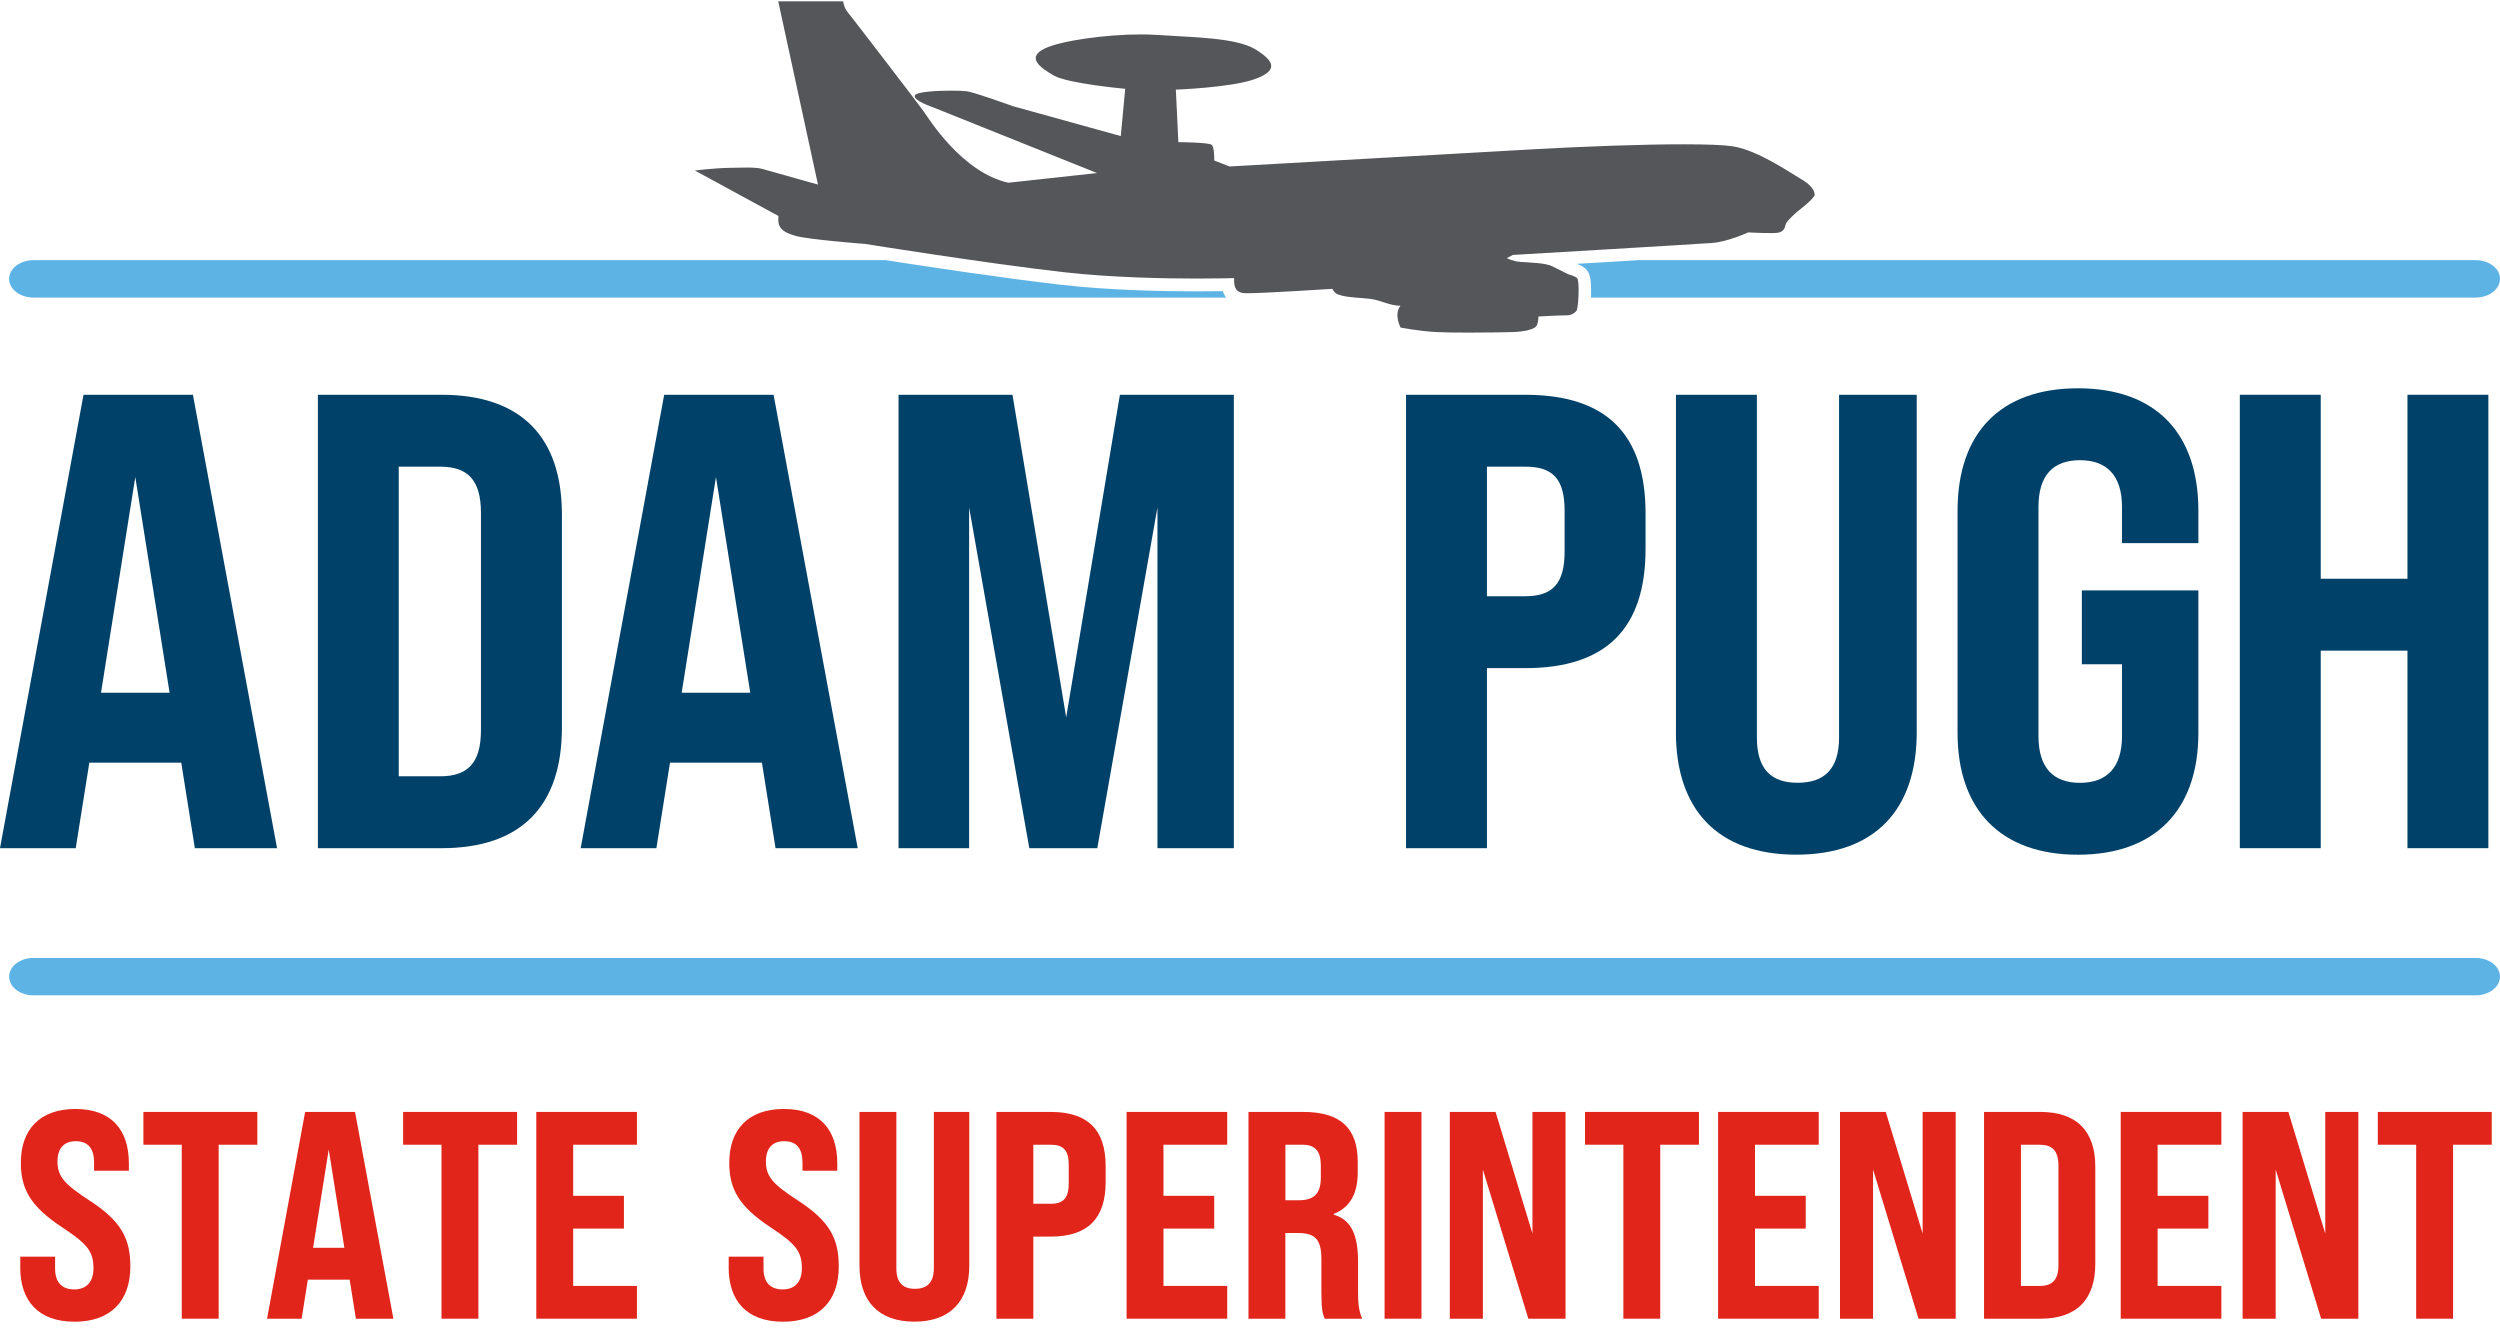
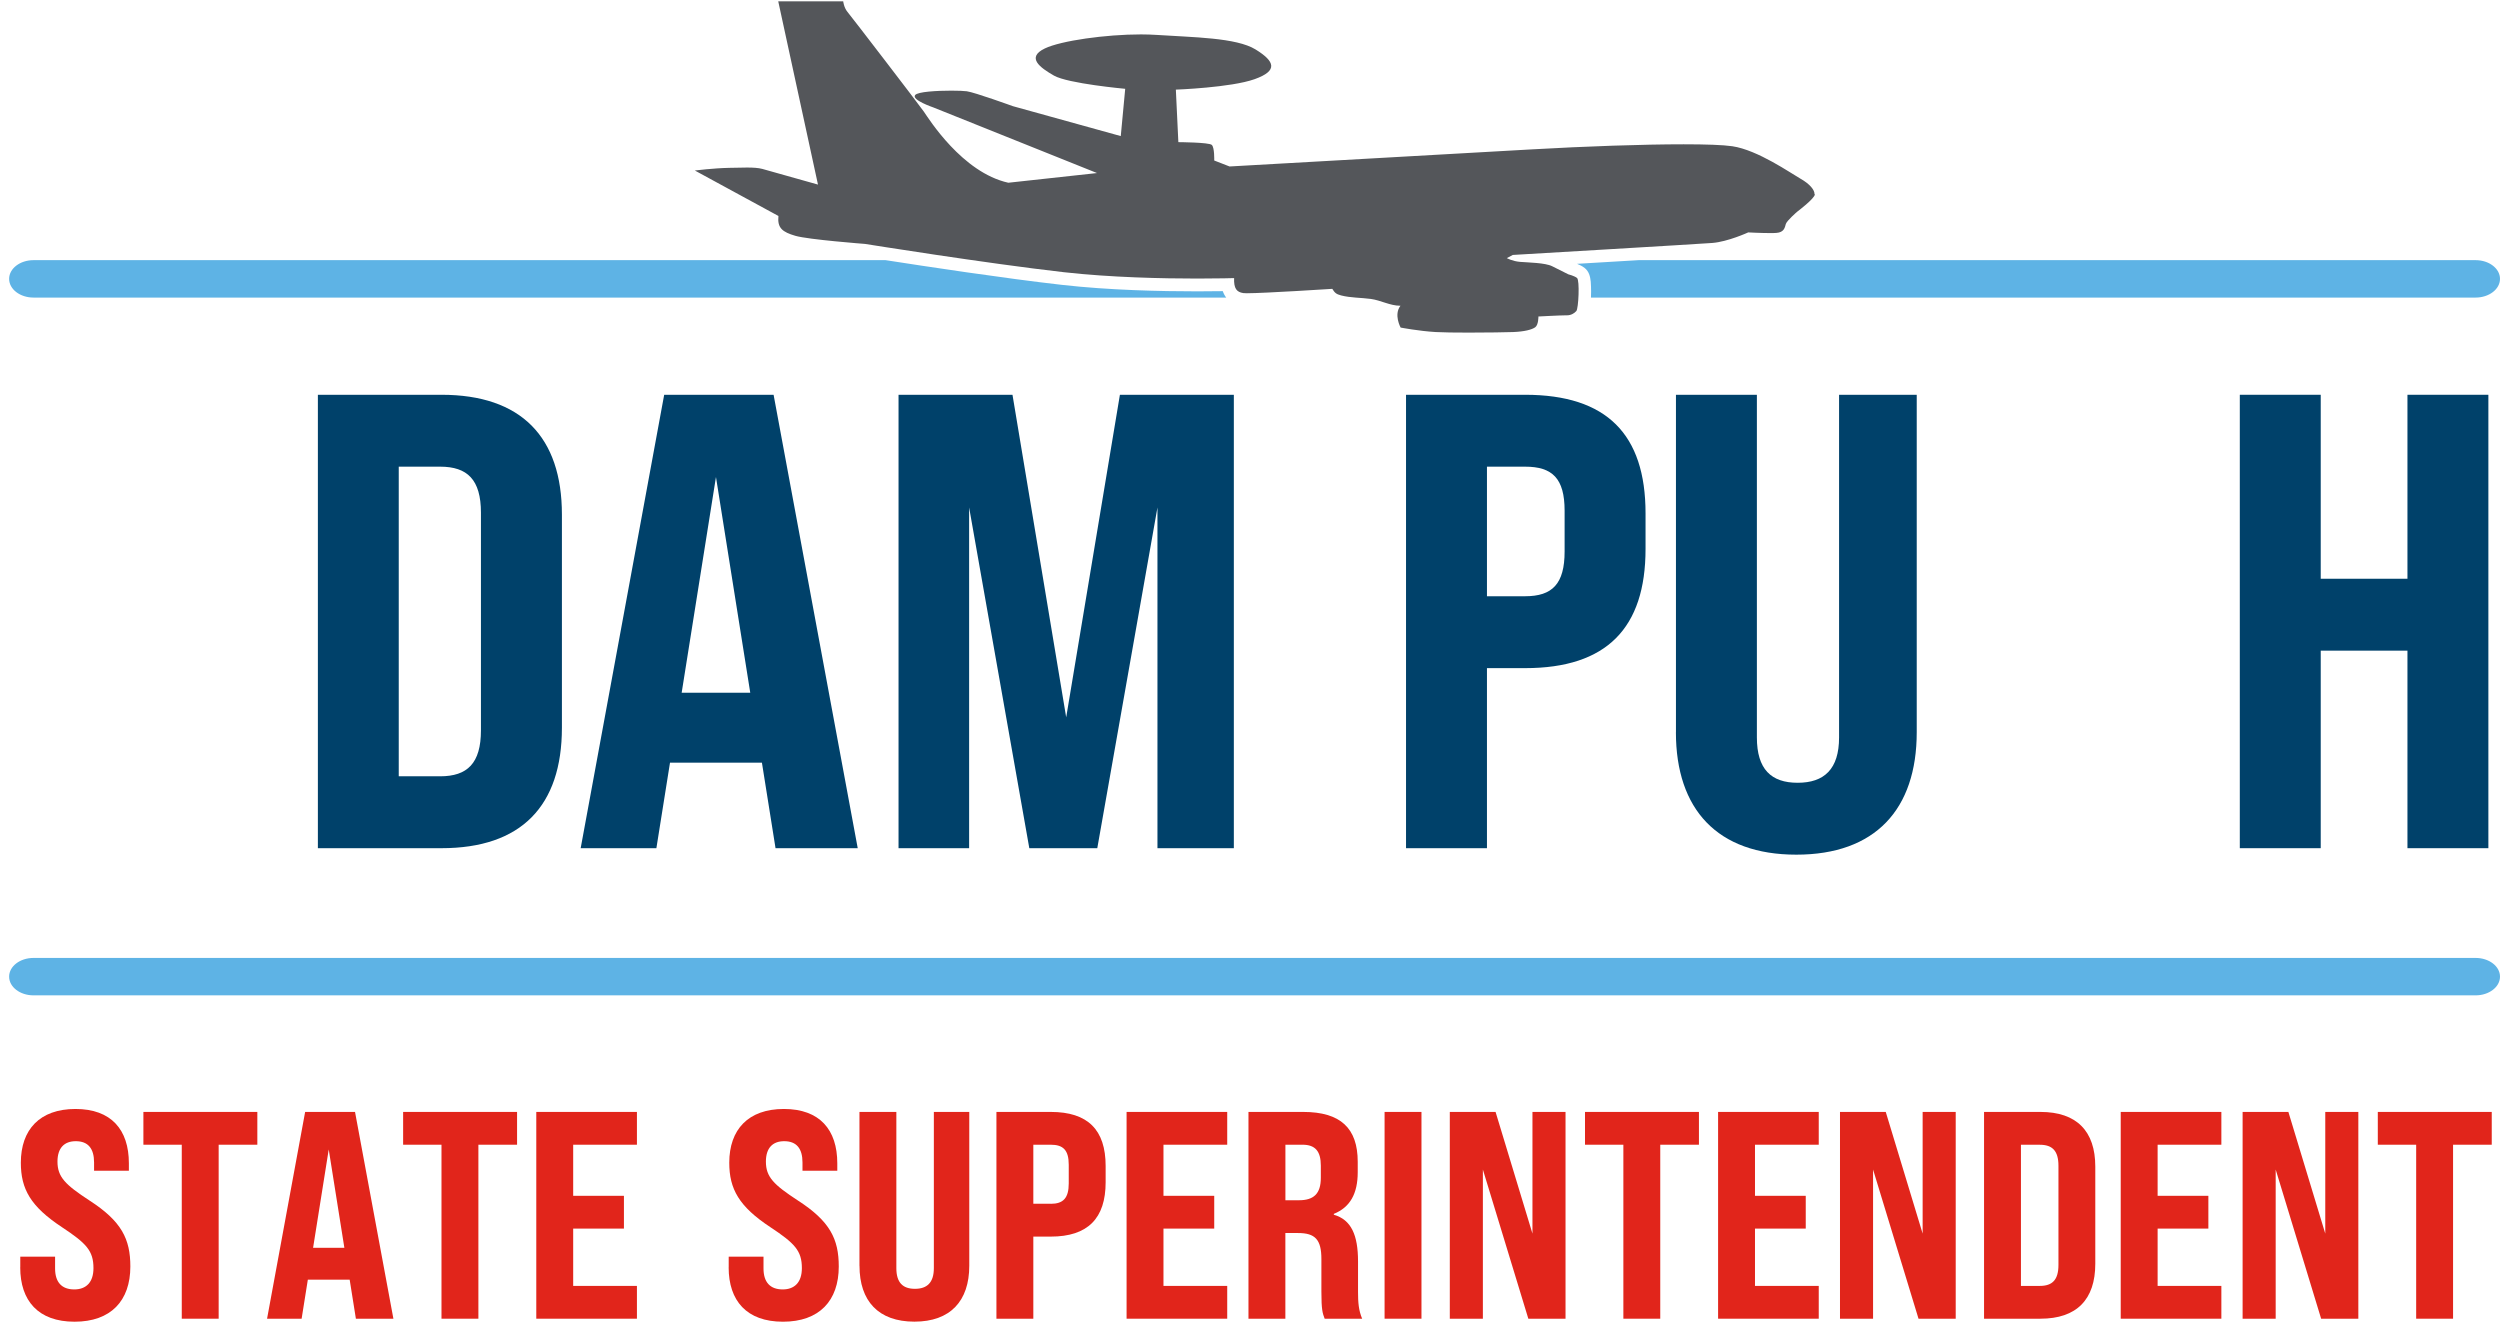
<svg xmlns="http://www.w3.org/2000/svg" width="231" height="123" viewBox="0 0 231 123" fill="none">
  <g clip-path="url(#clip0_2081_862)">
-     <path d="M16.748 70.472H8.254L6.997 78.373H0L7.717 36.477H17.826L25.6 78.373H18.005L16.748 70.472ZM15.67 64.007L12.501 44.077L9.332 64.007H15.675H15.67Z" fill="#00416A" />
    <path d="M29.372 36.477H40.795C48.149 36.477 51.921 40.368 51.921 47.549V67.239C51.921 74.481 48.154 78.373 40.795 78.373H29.372V36.477ZM40.672 71.73C43.182 71.73 44.439 70.533 44.439 67.48V47.37C44.439 44.317 43.182 43.12 40.672 43.12H36.844V71.73H40.672Z" fill="#00416A" />
    <path d="M70.402 70.472H61.908L60.65 78.373H53.654L61.371 36.477H71.48L79.254 78.373H71.659L70.402 70.472ZM69.323 64.007L66.155 44.077L62.986 64.007H69.328H69.323Z" fill="#00416A" />
    <path d="M83.025 36.477H93.554L98.516 66.283L103.479 36.477H114.007V78.373H106.949V46.889L101.389 78.373H95.108L89.547 46.889V78.373H83.025V36.477Z" fill="#00416A" />
    <path d="M129.917 36.477H140.921C148.46 36.477 152.048 40.128 152.048 47.431V50.725C152.048 58.028 148.46 61.736 140.921 61.736H137.395V78.373H129.917V36.477ZM140.921 55.093C143.431 55.093 144.57 53.957 144.57 50.96V47.191C144.57 44.199 143.436 43.12 140.921 43.12H137.395V55.093H140.921Z" fill="#00416A" />
    <path d="M154.858 67.659V36.477H162.336V68.139C162.336 71.07 163.649 72.328 166.102 72.328C168.556 72.328 169.93 71.07 169.93 68.139V36.477H177.106V67.659C177.106 74.783 173.278 78.971 165.98 78.971C158.682 78.971 154.854 74.783 154.854 67.659H154.858Z" fill="#00416A" />
-     <path d="M180.878 67.72V47.191C180.878 40.01 184.823 35.878 192.004 35.878C199.184 35.878 203.13 40.01 203.13 47.191V50.183H196.072V46.833C196.072 43.902 194.636 42.522 192.183 42.522C189.73 42.522 188.355 43.898 188.355 46.833V68.021C188.355 70.952 189.73 72.333 192.183 72.333C194.636 72.333 196.072 70.957 196.072 68.021V61.378H192.362V54.555H203.13V67.725C203.13 74.849 199.123 78.976 192.004 78.976C184.885 78.976 180.878 74.844 180.878 67.725V67.72Z" fill="#00416A" />
    <path d="M206.958 36.477H214.435V53.476H222.449V36.477H229.926V78.373H222.449V60.12H214.435V78.373H206.958V36.477Z" fill="#00416A" />
    <path d="M1.874 117.098V116.114H5.09V117.207C5.09 118.46 5.688 119.143 6.865 119.143C7.929 119.143 8.636 118.517 8.636 117.179C8.636 115.567 7.981 114.884 5.716 113.386C2.825 111.477 1.926 109.866 1.926 107.435C1.926 104.377 3.673 102.469 6.973 102.469C10.274 102.469 11.908 104.377 11.908 107.491V108.174H8.692V107.411C8.692 106.13 8.146 105.446 7.002 105.446C5.938 105.446 5.311 106.073 5.311 107.331C5.311 108.749 6.022 109.461 8.282 110.936C11.23 112.844 12.044 114.483 12.044 117.023C12.044 120.189 10.246 122.126 6.889 122.126C3.531 122.126 1.869 120.189 1.869 117.103L1.874 117.098Z" fill="#E1251B" />
    <path d="M16.795 105.772H13.25V102.742H23.778V105.772H20.204V121.848H16.795V105.772Z" fill="#E1251B" />
    <path d="M32.315 118.243H28.444L27.87 121.848H24.677L28.195 102.742H32.804L36.35 121.848H32.884L32.31 118.243H32.315ZM31.82 115.299L30.375 106.21L28.929 115.299H31.82Z" fill="#E1251B" />
    <path d="M40.794 105.772H37.249V102.742H47.777V105.772H44.203V121.848H40.794V105.772Z" fill="#E1251B" />
    <path d="M49.553 102.742H58.852V105.772H52.962V110.493H57.651V113.522H52.962V118.818H58.852V121.848H49.553V102.742Z" fill="#E1251B" />
    <path d="M67.332 117.098V116.114H70.548V117.207C70.548 118.46 71.146 119.143 72.323 119.143C73.387 119.143 74.093 118.517 74.093 117.179C74.093 115.567 73.439 114.884 71.174 113.386C68.283 111.477 67.384 109.866 67.384 107.435C67.384 104.377 69.13 102.469 72.431 102.469C75.732 102.469 77.366 104.377 77.366 107.491V108.174H74.15V107.411C74.15 106.13 73.604 105.446 72.459 105.446C71.395 105.446 70.769 106.073 70.769 107.331C70.769 108.749 71.48 109.461 73.74 110.936C76.688 112.844 77.502 114.483 77.502 117.023C77.502 120.189 75.704 122.126 72.346 122.126C68.989 122.126 67.327 120.189 67.327 117.103L67.332 117.098Z" fill="#E1251B" />
    <path d="M79.414 116.962V102.742H82.823V117.179C82.823 118.517 83.421 119.087 84.541 119.087C85.662 119.087 86.288 118.512 86.288 117.179V102.742H89.561V116.962C89.561 120.208 87.814 122.121 84.49 122.121C81.165 122.121 79.418 120.213 79.418 116.962H79.414Z" fill="#E1251B" />
    <path d="M92.07 102.742H97.09C100.527 102.742 102.161 104.405 102.161 107.736V109.239C102.161 112.57 100.522 114.262 97.09 114.262H95.479V121.848H92.07V102.742ZM97.09 111.232C98.234 111.232 98.752 110.714 98.752 109.348V107.628C98.752 106.262 98.234 105.772 97.09 105.772H95.479V111.228H97.09V111.232Z" fill="#E1251B" />
    <path d="M104.096 102.742H113.395V105.772H107.505V110.493H112.195V113.522H107.505V118.818H113.395V121.848H104.096V102.742Z" fill="#E1251B" />
    <path d="M115.359 102.742H120.406C123.872 102.742 125.454 104.245 125.454 107.355V108.311C125.454 110.304 124.743 111.557 123.245 112.161V112.241C124.856 112.702 125.482 114.125 125.482 116.552V119.365C125.482 120.345 125.538 121.085 125.863 121.848H122.398C122.205 121.33 122.097 121.056 122.097 119.336V116.335C122.097 114.535 121.522 113.932 119.94 113.932H118.768V121.848H115.359V102.742ZM120.025 110.903C121.362 110.903 122.045 110.328 122.045 108.829V107.708C122.045 106.37 121.527 105.772 120.354 105.772H118.772V110.903H120.025Z" fill="#E1251B" />
    <path d="M127.935 102.742H131.344V121.848H127.935V102.742Z" fill="#E1251B" />
    <path d="M133.962 102.742H138.19L141.599 113.984V102.742H144.655V121.848H141.218L137.018 108.066V121.848H133.962V102.742Z" fill="#E1251B" />
    <path d="M149.999 105.772H146.454V102.742H156.982V105.772H153.408V121.848H149.999V105.772Z" fill="#E1251B" />
    <path d="M158.752 102.742H168.052V105.772H162.161V110.493H166.851V113.522H162.161V118.818H168.052V121.848H158.752V102.742Z" fill="#E1251B" />
    <path d="M170.015 102.742H174.243L177.652 113.984V102.742H180.708V121.848H177.271L173.071 108.066V121.848H170.015V102.742Z" fill="#E1251B" />
    <path d="M183.326 102.742H188.534C191.886 102.742 193.605 104.518 193.605 107.793V116.773C193.605 120.076 191.886 121.848 188.534 121.848H183.326V102.742ZM188.482 118.818C189.626 118.818 190.201 118.272 190.201 116.882V107.713C190.201 106.323 189.626 105.776 188.482 105.776H186.735V118.823H188.482V118.818Z" fill="#E1251B" />
    <path d="M195.955 102.742H205.254V105.772H199.364V110.493H204.053V113.522H199.364V118.818H205.254V121.848H195.955V102.742Z" fill="#E1251B" />
    <path d="M207.217 102.742H211.446L214.855 113.984V102.742H217.91V121.848H214.473L210.273 108.066V121.848H207.217V102.742Z" fill="#E1251B" />
    <path d="M223.254 105.772H219.709V102.742H230.237V105.772H226.663V121.848H223.254V105.772Z" fill="#E1251B" />
    <path d="M228.745 88.513H3.098C1.85 88.513 0.843 89.285 0.843 90.242C0.843 91.198 1.85 91.971 3.098 91.971H228.745C229.988 91.971 231 91.198 231 90.242C231 89.285 229.992 88.513 228.745 88.513Z" fill="#5EB3E5" />
    <path d="M167.661 17.941C167.675 17.554 167.228 16.998 166.352 16.504C165.476 16.009 162.411 13.856 160.061 13.512C159.228 13.389 157.632 13.333 155.57 13.333C151.822 13.333 146.534 13.517 141.505 13.804C133.708 14.252 113.612 15.382 113.612 15.382L112.195 14.831C112.195 14.831 112.232 13.63 111.969 13.389C111.705 13.149 108.88 13.135 108.88 13.135L108.649 8.282C108.649 8.282 113.73 8.098 115.924 7.316C118.118 6.534 117.798 5.671 116.013 4.569C114.229 3.466 110.203 3.452 106.879 3.226C106.427 3.198 105.937 3.179 105.424 3.179C102.18 3.179 98.031 3.759 96.539 4.479C94.806 5.313 96.096 6.246 97.386 6.986C98.681 7.726 103.969 8.206 103.969 8.206L103.559 12.574L93.582 9.808C93.582 9.808 90.06 8.531 89.33 8.433C89.095 8.4 88.548 8.376 87.908 8.376C86.566 8.376 84.805 8.475 84.56 8.781C84.198 9.234 86.227 9.921 86.227 9.921L101.365 15.99L93.168 16.885C88.902 15.934 85.808 10.953 85.365 10.317C84.923 9.681 78.642 1.497 78.307 1.101C77.973 0.701 77.912 0.121 77.912 0.121H71.909L75.581 17.055C75.581 17.055 71.089 15.787 70.439 15.608C70.067 15.509 69.611 15.481 69.013 15.481C68.556 15.481 68.024 15.495 67.384 15.509C65.91 15.538 64.201 15.755 64.201 15.755L71.927 19.957C71.814 21.079 72.304 21.442 73.495 21.79C74.687 22.139 79.937 22.539 79.937 22.539C79.937 22.539 91.11 24.334 98.286 25.15C102.627 25.64 107.477 25.739 110.631 25.739C112.694 25.739 114.031 25.696 114.031 25.696C113.998 26.662 114.262 26.983 114.878 27.081C114.935 27.091 115.048 27.096 115.208 27.096C116.809 27.096 123.104 26.69 123.104 26.69C123.33 27.053 123.462 27.18 123.919 27.298C124.79 27.524 125.774 27.501 126.673 27.623C127.573 27.746 128.453 28.25 129.371 28.25C129.381 28.25 129.395 28.25 129.404 28.25C128.759 29.079 129.418 30.267 129.418 30.267C129.418 30.267 131.113 30.592 132.658 30.681C133.303 30.719 134.48 30.733 135.704 30.733C137.409 30.733 139.212 30.705 139.82 30.681C140.865 30.639 141.529 30.464 141.849 30.243C142.164 30.021 142.15 29.244 142.15 29.244C142.15 29.244 144.151 29.136 144.679 29.136C144.707 29.136 144.731 29.136 144.749 29.136C144.763 29.136 144.773 29.136 144.787 29.136C145.159 29.136 145.46 28.957 145.653 28.74C145.856 28.514 145.978 25.885 145.715 25.682C145.451 25.48 144.914 25.348 144.914 25.348C144.914 25.348 144.076 24.933 143.426 24.603C142.776 24.273 141.19 24.259 140.46 24.198C139.73 24.137 139.231 23.849 139.231 23.849L139.782 23.557C139.782 23.557 156.775 22.558 158.211 22.45C159.647 22.341 161.535 21.474 161.535 21.474C161.535 21.474 162.684 21.536 163.532 21.536C163.762 21.536 163.97 21.536 164.13 21.522C164.869 21.47 164.921 21.003 165.01 20.697C165.1 20.391 166.055 19.566 166.055 19.566C166.055 19.566 167.685 18.341 167.694 17.955L167.661 17.941Z" fill="#54565A" />
    <path d="M228.745 24.038H151.398C149.528 24.151 147.527 24.268 145.719 24.377C145.945 24.466 146.195 24.589 146.402 24.744C146.84 25.079 146.939 25.583 146.986 26.035C146.986 26.05 147.042 26.728 147.005 27.496H228.745C229.988 27.496 231 26.723 231 25.767C231 24.81 229.992 24.038 228.745 24.038Z" fill="#5EB3E5" />
    <path d="M112.986 26.902C112.397 26.912 111.587 26.921 110.612 26.921C107.321 26.921 102.486 26.818 98.135 26.323C92.88 25.729 85.417 24.598 81.829 24.038H3.098C1.855 24.038 0.843 24.81 0.843 25.767C0.843 26.723 1.85 27.496 3.098 27.496H113.301C113.169 27.326 113.061 27.128 112.986 26.902Z" fill="#5EB3E5" />
  </g>
  <defs>
    <clipPath id="clip0_2081_862">
      <rect width="231" height="122" fill="white" transform="translate(0 0.121)" />
    </clipPath>
  </defs>
</svg>